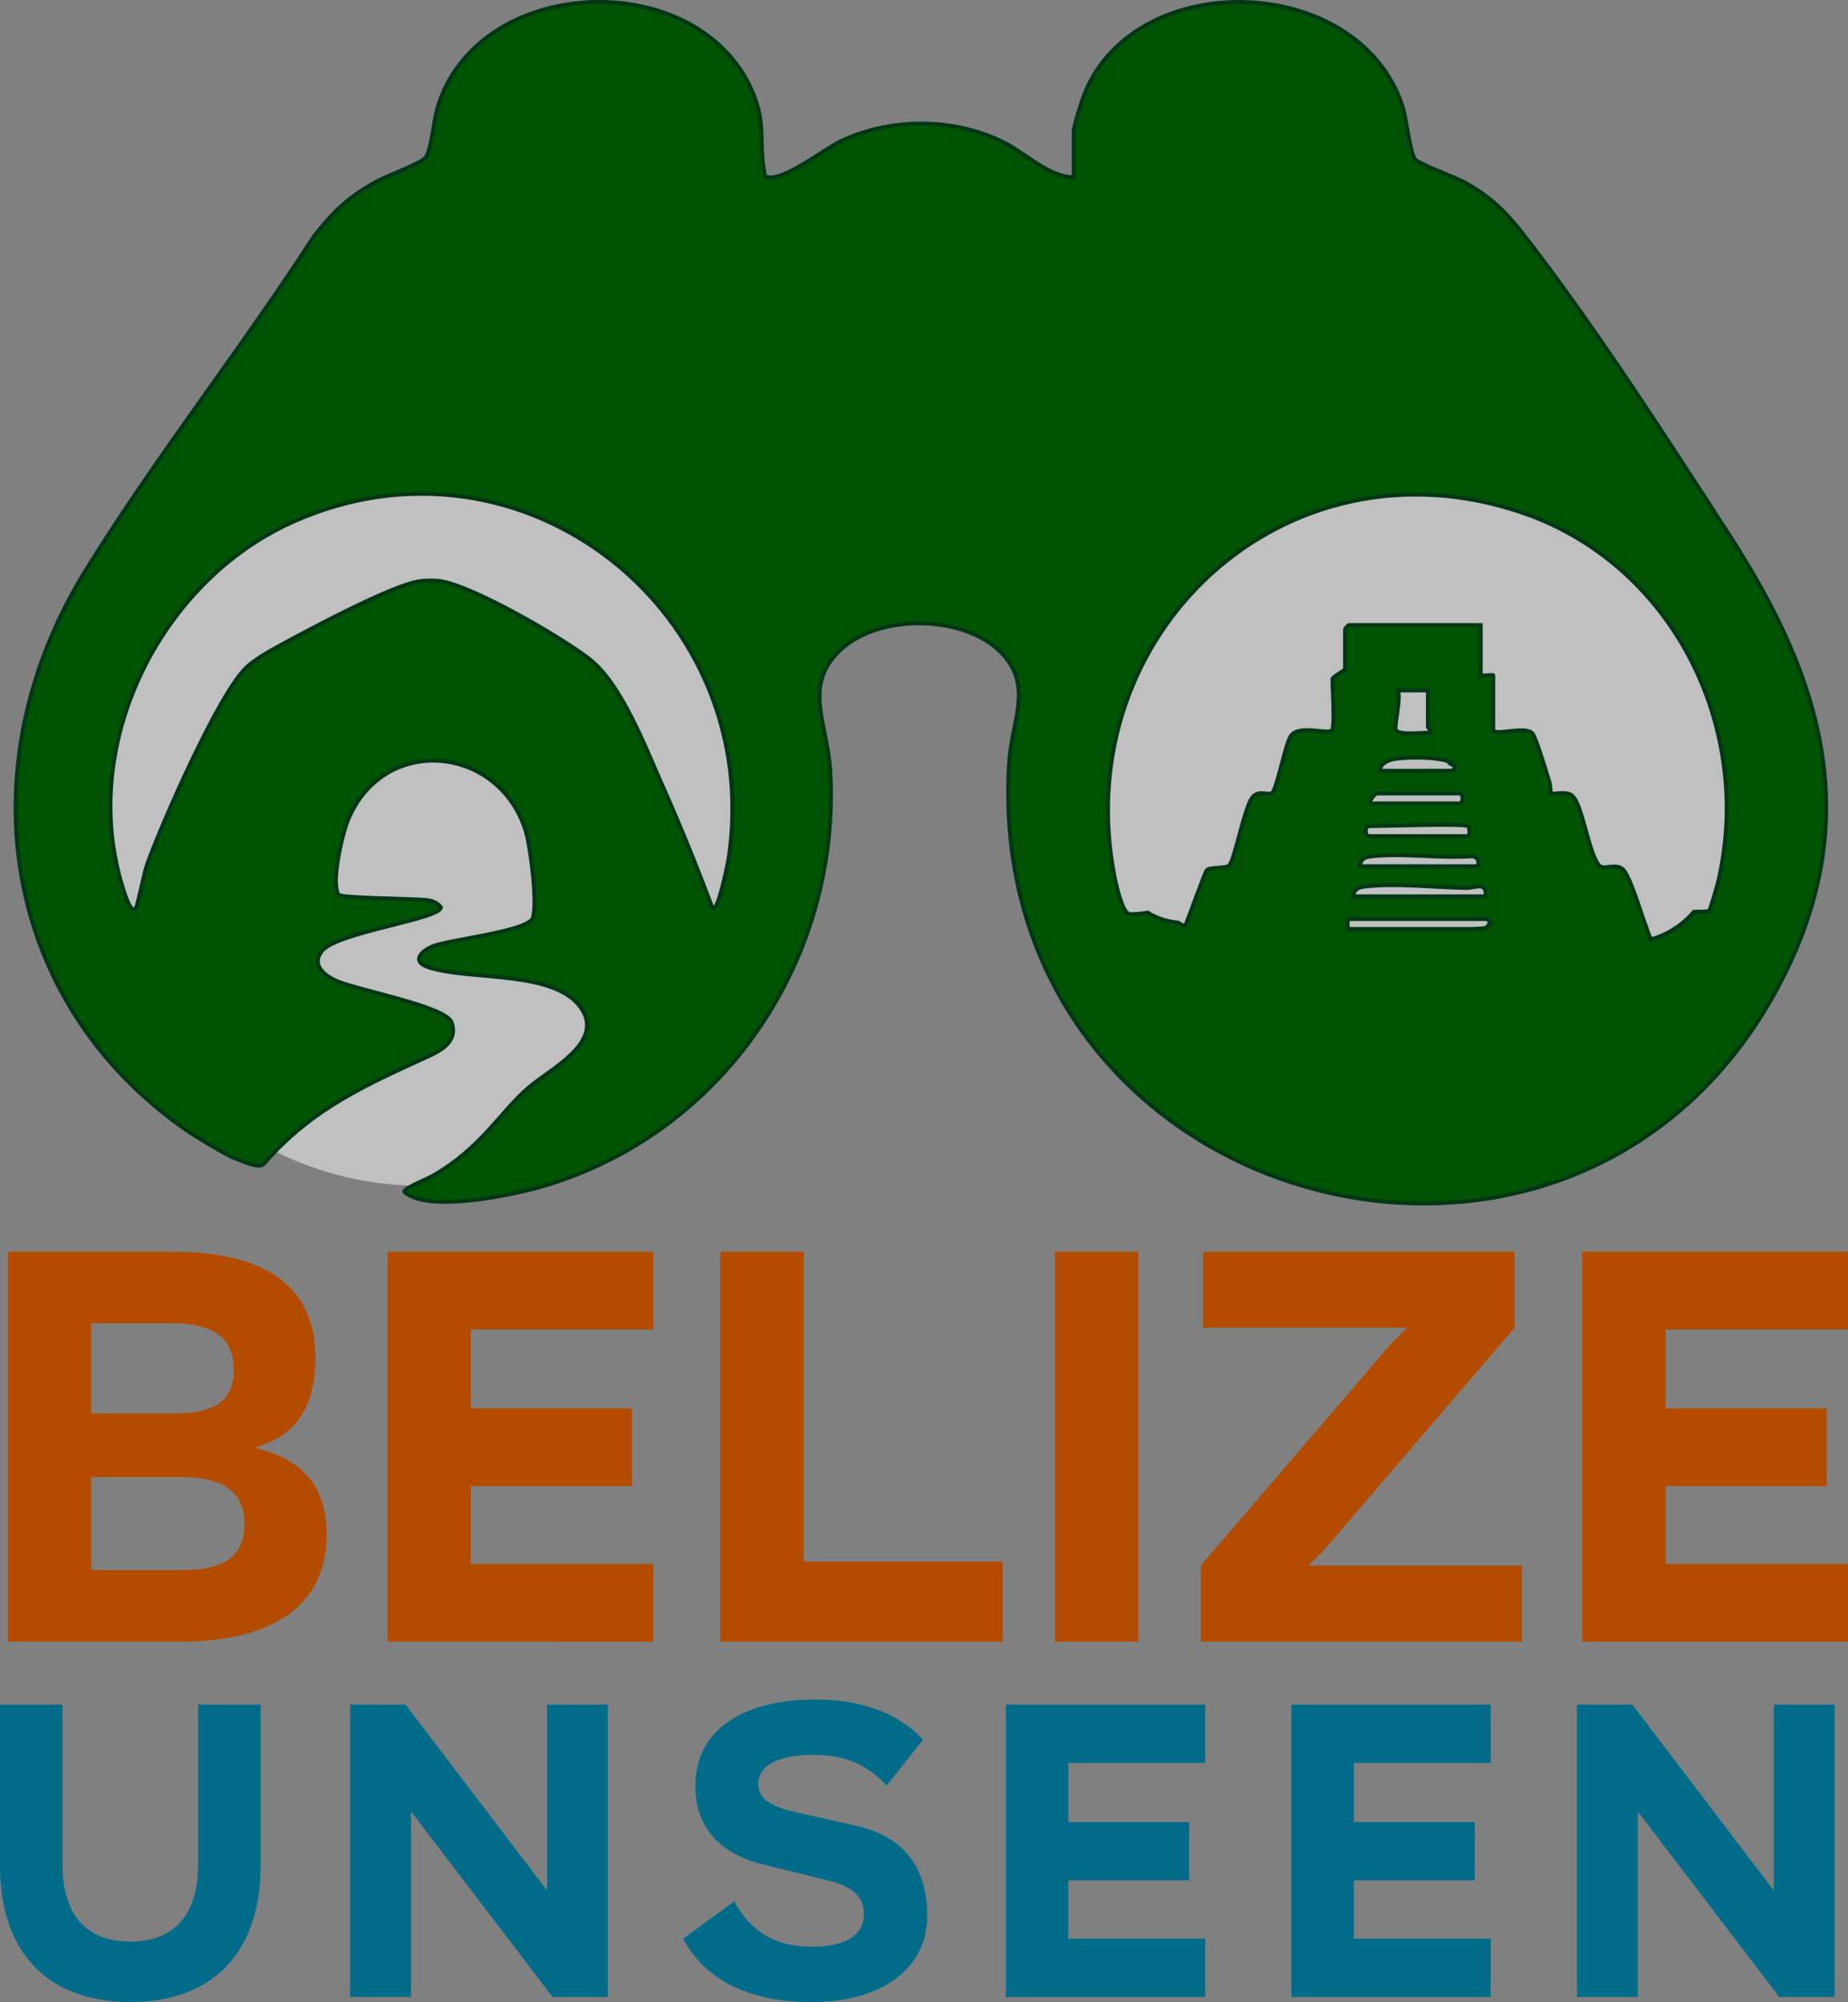
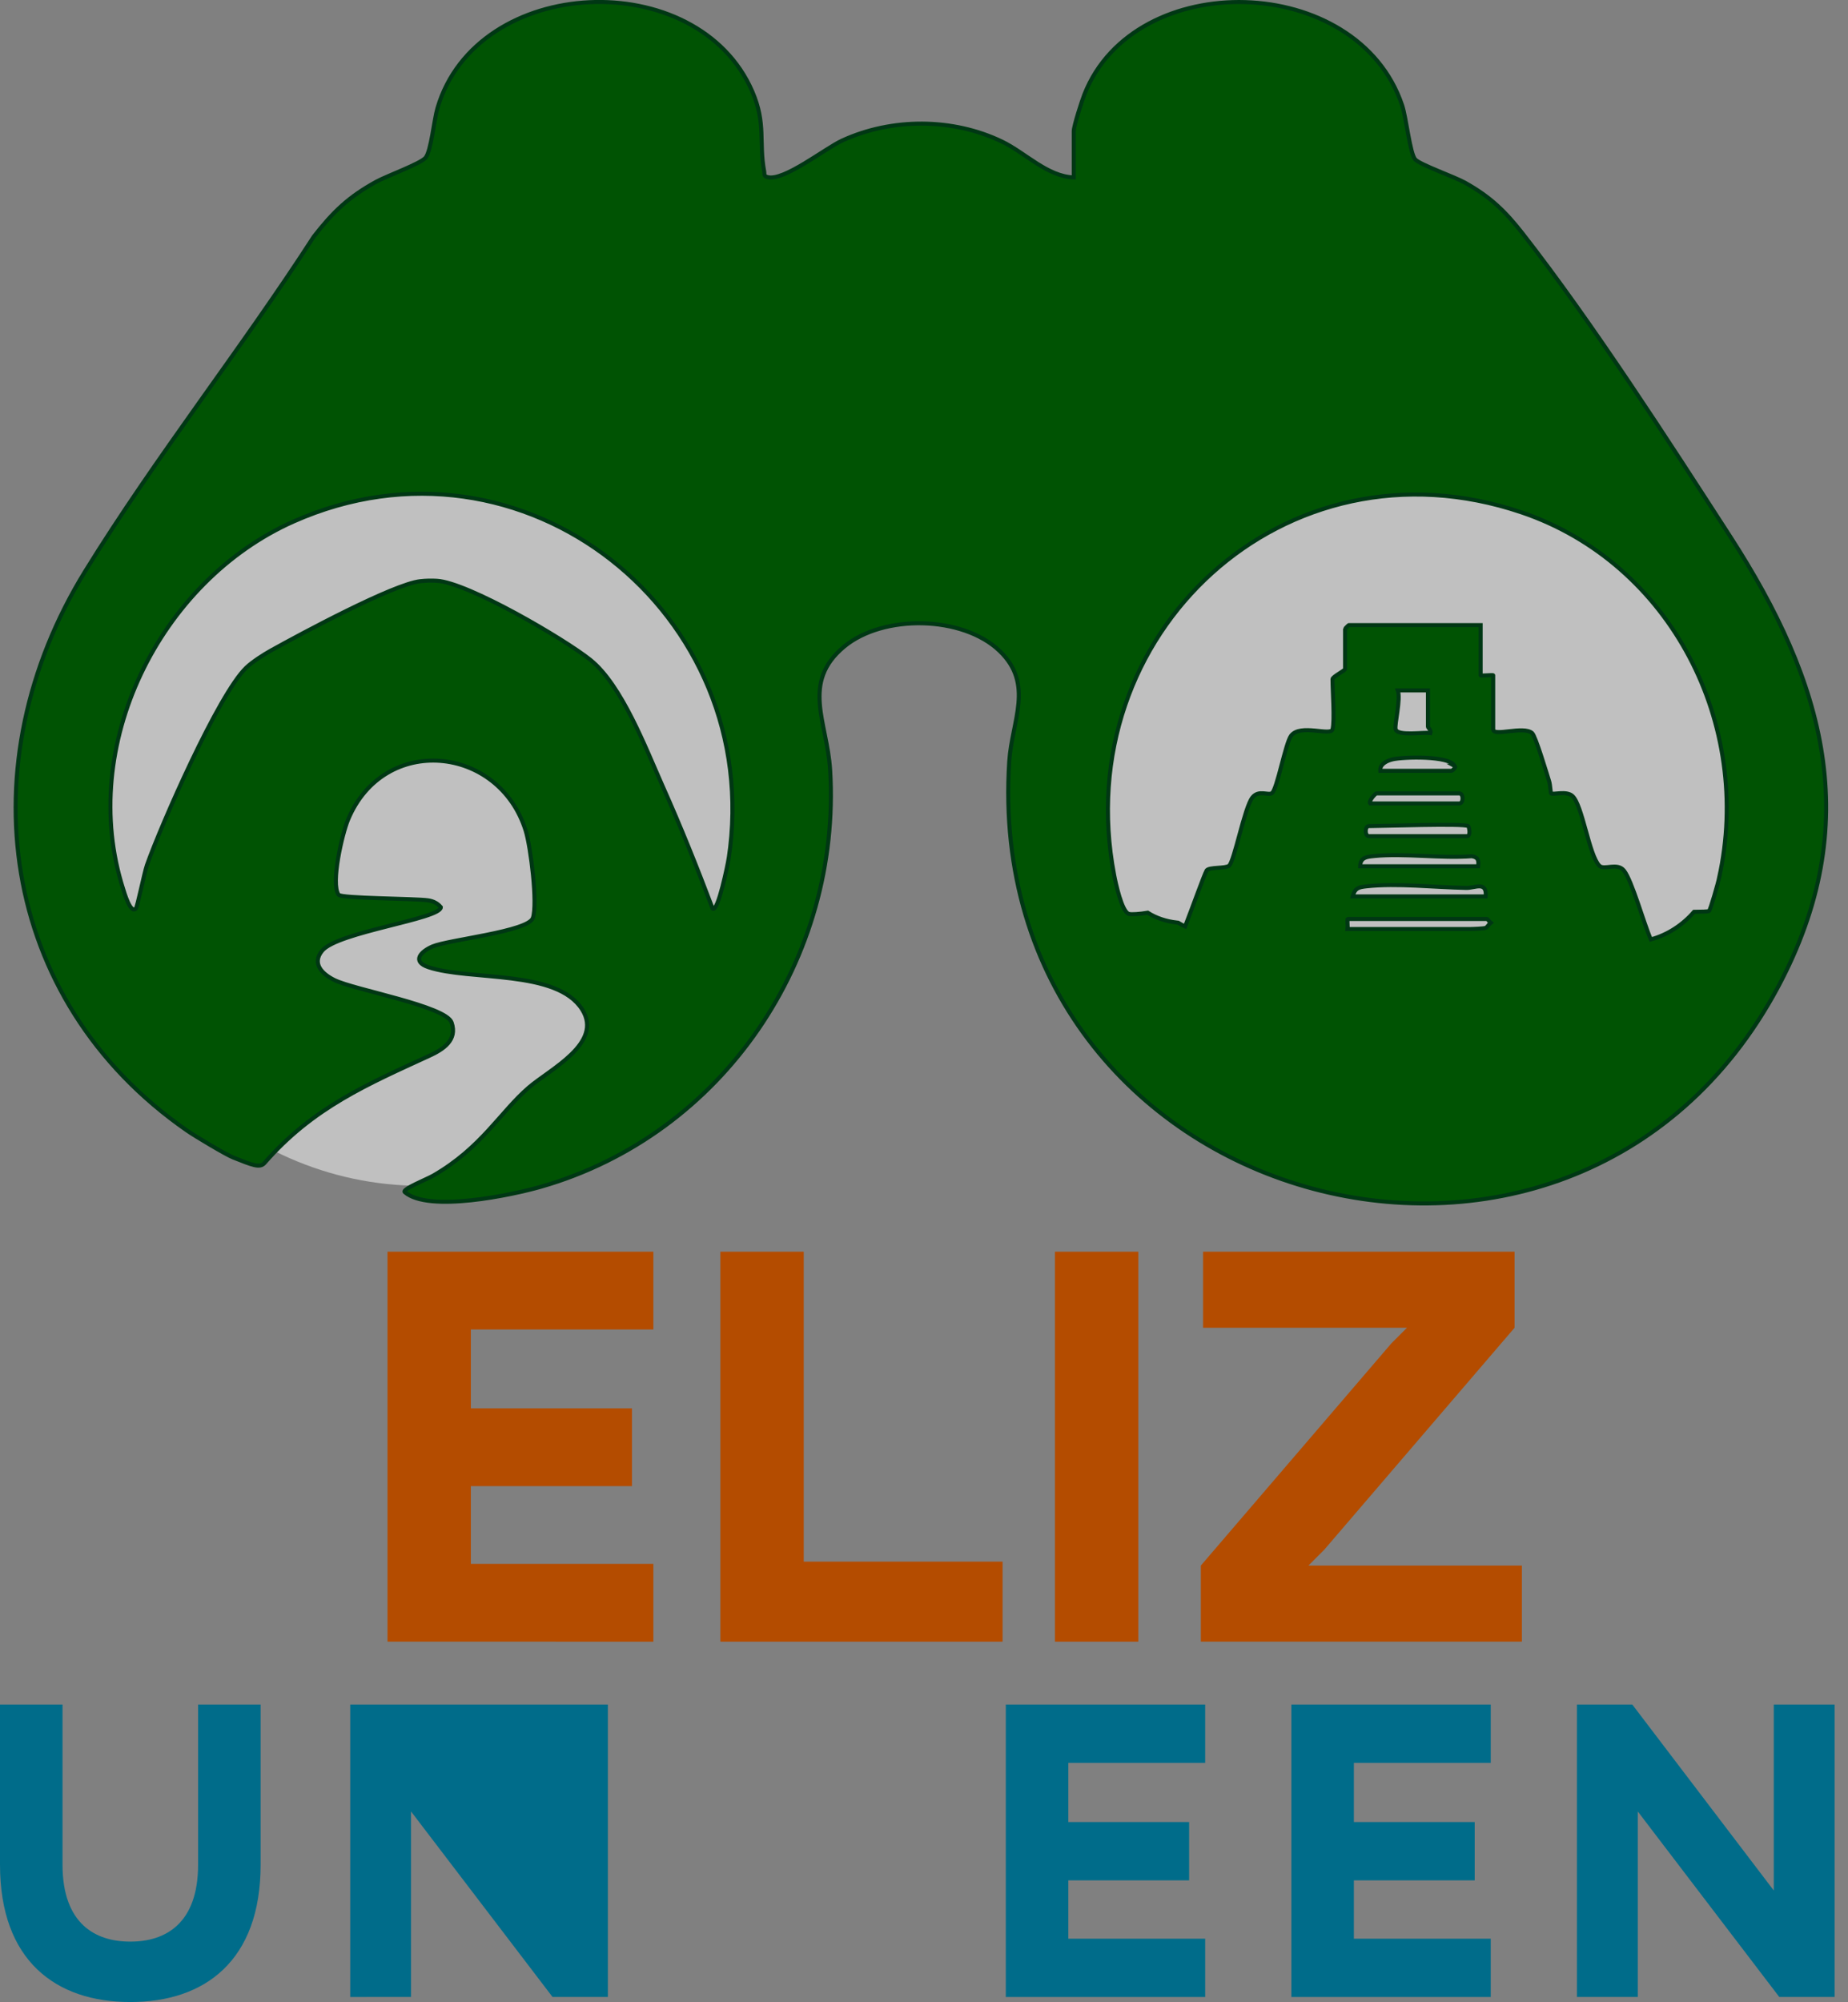
<svg xmlns="http://www.w3.org/2000/svg" data-bbox="0 0.49 459.34 496.901" viewBox="0 0 459.34 497.39" data-type="ugc">
  <rect x="0" y="0" width="459.34" height="497.39" fill="#808080" stroke="none" />
  <g>
    <path fill="#ffffff" opacity=".5" d="M188.68 207.72c0 47.982-37.581 86.88-83.94 86.88S20.8 255.702 20.8 207.72s37.581-86.88 83.94-86.88 83.94 38.898 83.94 86.88" />
    <path fill="#ffffff" opacity=".5" d="M434.05 197.6c0 47.982-37.581 86.88-83.94 86.88s-83.94-38.898-83.94-86.88 37.581-86.88 83.94-86.88 83.94 38.898 83.94 86.88" />
    <path d="M430.03 133.23c-15.45-23.88-34.18-52.98-51.51-75.15-4.4-5.63-8.11-9.21-14.42-12.72-2.56-1.43-11.17-4.45-12.34-5.76-1.3-1.45-2.22-10.42-3.25-13.46-11.12-33.02-66.48-34.38-78.96-2.71-.65 1.65-2.66 7.84-2.66 9.17v11.48c-6.61-.25-11.99-6.1-17.87-8.92-12.26-5.88-27.33-5.9-39.67-.25-4.24 1.94-14.61 10.21-18.58 9.08-1.01-.29-.7-.71-.81-1.33-1.4-7.39.52-11.86-2.97-19.93-13.61-31.43-68.45-29.09-78.25 4.12-.87 2.94-1.57 10.66-2.97 12.34-1.21 1.46-9.62 4.52-12.18 5.92-6.94 3.8-10.74 7.45-15.58 13.65-18.16 28.11-39.21 54.63-56.79 83.09C-8.17 189.4-.47 248.29 46.47 280.87c2.01 1.4 9.69 5.98 11.42 6.67 4.91 1.95 6.71 2.72 7.88 1.37 12.02-13.81 25.74-19.61 41.03-26.65 3.36-1.55 6.97-3.86 5.46-8.22-1.42-4.11-24.16-8.1-29.12-10.55-3.02-1.49-5.71-4.06-3.08-7.28 3.82-4.69 29.57-7.89 29.52-10.83-.82-.99-1.9-1.51-3.16-1.7-3.18-.48-21.62-.46-22.27-1.39-1.97-2.83.91-15.12 2.35-18.61 8.89-21.43 37.57-18.55 44.17 2.72 1.25 4.05 2.99 18.12 1.78 21.66-1.15 3.37-20.94 5.38-24.94 7.07-2.99 1.27-5.22 3.76-.99 5.17 10.31 3.43 31.9.49 38.2 10.52 5.25 8.37-8.04 14.83-13.29 19.36-7.14 6.15-11.68 14.91-23.7 21.86-1.68.97-7.95 3.42-7.12 4.14 5.92 5.13 26.68.71 33.89-1.36 45.2-12.98 74.69-56.63 71.84-103.53-.72-11.92-7.29-21.69 3.48-30.64 9.73-8.08 29.45-7.73 38.63 1.06 8.64 8.27 3.07 17.33 2.41 27.45-7.15 110.95 139.73 152.08 191.08 56.07 21.75-40.67 11.5-75.81-11.91-112ZM181.1 213.36c-.16 1.08-2.62 13.38-3.97 12.37-3.86-10.23-7.95-20.41-12.41-30.39-4.17-9.34-10.14-25.14-17.99-31.42-6.48-5.19-30.47-19.2-38.13-19.63-1.36-.08-2.77-.05-4.13.1-6.75.74-29.93 13.23-37.08 17.2-1.84 1.02-4.68 2.84-6.17 4.27-6.91 6.6-21.13 38.98-24.7 49.07-.64 1.81-2.37 10.42-2.77 10.81-1.34 1.35-2.9-4.14-3.13-4.87-11.37-35.47 8.98-76.47 42.34-91.3 57.02-25.35 117.41 22.83 108.15 83.79Zm166.34-41.84h7.49v9.05c0 .19.86.88.62 1.56-1.62-.31-8.23.85-8.66-.98-.28-1.18 1.33-7.52.55-9.63Zm14.05 18.73c.62.34-.56 1.25-.63 1.25h-17.78c-.16-1.68 1.71-2.53 3.08-2.85 2.56-.61 14.17-.96 15.34 1.6Zm1.24 6.86c1.07 0 1.08 2.5 0 2.5h-22.15c-.52-.49 1.27-2.5 1.56-2.5zm2.19 8.12c.23.16.75 2.5-.31 2.5h-24.34c-1.07 0-1.08-2.5 0-2.5 3.23 0 23.64-.71 24.65 0Zm-23.44 7.45c7.66-.76 16.57.63 24.37.04 1.55.28 1.73 1 1.56 2.5h-29.33c.04-2.23 1.68-2.36 3.39-2.53Zm-1.85 7.52c7.63-.84 17.07.26 24.87.4 2.08.04 5.08-1.79 4.79 2.1h-33.07c.57-2.05 1.43-2.28 3.42-2.5Zm29.97 8.11c.17 0 .63.72.92.94-.43.34-.8 1.07-1.25 1.27-.4.18-3.28.29-4.04.29h-30.27c.08-.45-.12-2.5 0-2.5h34.63Zm57.72-10.22c-.26 1.18-2.17 8.01-2.54 8.25-.18.12-1.87.18-3.71.19-2.82 3.26-6.54 5.71-10.74 6.86-1.78-4.06-4.67-14.59-6.68-17.11-1.68-2.09-4.95-.02-6.12-1.21-2.59-2.64-4.2-15.14-6.71-17.34-1.52-1.34-4.85-.21-5.29-.64-.11-.11-.2-2.13-.46-2.96-.62-1.97-3.38-11.24-4.24-12-2.15-1.89-9.68.96-9.68-.93v-13.42c0-.16-3.12.16-3.12 0V155.3h-32.76c-.07 0-.94.87-.94.94v9.98c0 .36-3.12 1.92-3.12 2.5 0 2.94.57 10.24 0 12.48-.44 1.74-7.98-1.46-10.29 1.57-1.42 1.86-3.47 13.37-4.77 14.27-.93.65-3.27-.9-4.85 1.08-1.99 2.5-4.5 16-5.82 16.97-.95.71-4.87.29-5.55 1.14-.75 1.41-3.26 8.54-5.36 13.93q-.9-.405-1.74-.93c-.16-.02-.29-.03-.37-.04-2.66-.3-5.12-1.13-7.18-2.44-1.95.33-4.08.5-4.72.29-1.73-.57-3.25-7.67-3.62-9.62-11.48-59.97 42.52-110.03 101.26-90.12 37.23 12.62 57.54 52.8 49.1 90.8Z" fill="#005303" stroke="#003714" stroke-miterlimit="10" />
-     <path d="M81.2 381.25c0 19.18-15.82 26.6-36.12 26.6H1.96v-96.88H42.7c23.66 0 35.7 8.82 35.7 26.32 0 13.86-6.16 19.88-15.26 22.4 11.48 2.52 18.06 9.1 18.06 21.56m-58.52-52.5v22.4h20.86c8.82 0 14.56-2.52 14.56-10.78s-5.32-11.62-15.4-11.62zm0 61.32h22.4c10.22 0 15.68-3.08 15.68-11.48 0-6.86-3.92-11.62-15.54-11.62H22.68z" fill="#b44c00" />
    <path d="M162.4 310.97v19.32h-45.36v19.6h40.04v19.32h-40.04v19.32h45.36v19.32H96.32v-96.88z" fill="#b44c00" />
    <path d="M199.78 310.97v77h49.42v19.88h-70.14v-96.88z" fill="#b44c00" />
    <path d="M262.22 407.85v-96.88h20.72v96.88z" fill="#b44c00" />
    <path d="M325.22 388.95h53.06v18.9h-79.8v-18.9l47.32-55.16 3.92-3.92h-50.68v-18.9h77.42v18.9l-47.32 55.16z" fill="#b44c00" />
-     <path d="M459.34 310.97v19.32h-45.36v19.6h40.04v19.32h-40.04v19.32h45.36v19.32h-66.08v-96.88z" fill="#b44c00" />
    <path d="M49.24 423.47h15.54v39.79c0 23.94-13.96 34.12-32.34 34.12h-.1C13.97 497.38 0 487.2 0 463.26v-39.79h15.54v39.79c0 14.7 8.19 19.11 16.8 19.11h.1c8.61 0 16.8-4.41 16.8-19.11z" fill="#006c8a" />
-     <path d="M135.97 423.47h15.12v72.66h-13.75l-35.17-46.09v46.09H87.05v-72.66h13.75l35.17 46.2z" fill="#006c8a" />
-     <path d="M220.39 443.63c-4.83-5.25-10.29-7.66-18.27-7.66h-.1c-8.4 0-13.54 2.62-13.54 7.14 0 3.15 1.89 5.56 9.87 7.24l14.07 3.15c14.28 3.04 18.06 12.81 18.06 22.47 0 13.54-11.97 21.42-28.66 21.42h-.1c-15.43 0-26.35-5.35-31.92-15.75l12.7-9.24c4.73 8.5 11.23 11.24 19.53 11.24h.1c8.19 0 12.6-3.04 12.6-8.08 0-4.3-2.83-6.93-8.93-8.4l-16.17-3.99c-12.07-2.94-16.8-10.5-16.8-19.42 0-14.17 12.07-21.52 29.82-21.52h.1c11.44 0 20.69 3.46 26.67 9.97l-9.03 11.44Z" fill="#006c8a" />
+     <path d="M135.97 423.47h15.12v72.66h-13.75l-35.17-46.09v46.09H87.05v-72.66h13.75z" fill="#006c8a" />
    <path d="M299.56 423.47v14.49h-34.02v14.7h30.03v14.49h-30.03v14.49h34.02v14.49H250v-72.66z" fill="#006c8a" />
    <path d="M370.54 423.47v14.49h-34.02v14.7h30.03v14.49h-30.03v14.49h34.02v14.49h-49.56v-72.66z" fill="#006c8a" />
    <path d="M440.89 423.47h15.12v72.66h-13.75l-35.17-46.09v46.09h-15.12v-72.66h13.75l35.17 46.2z" fill="#006c8a" />
  </g>
</svg>